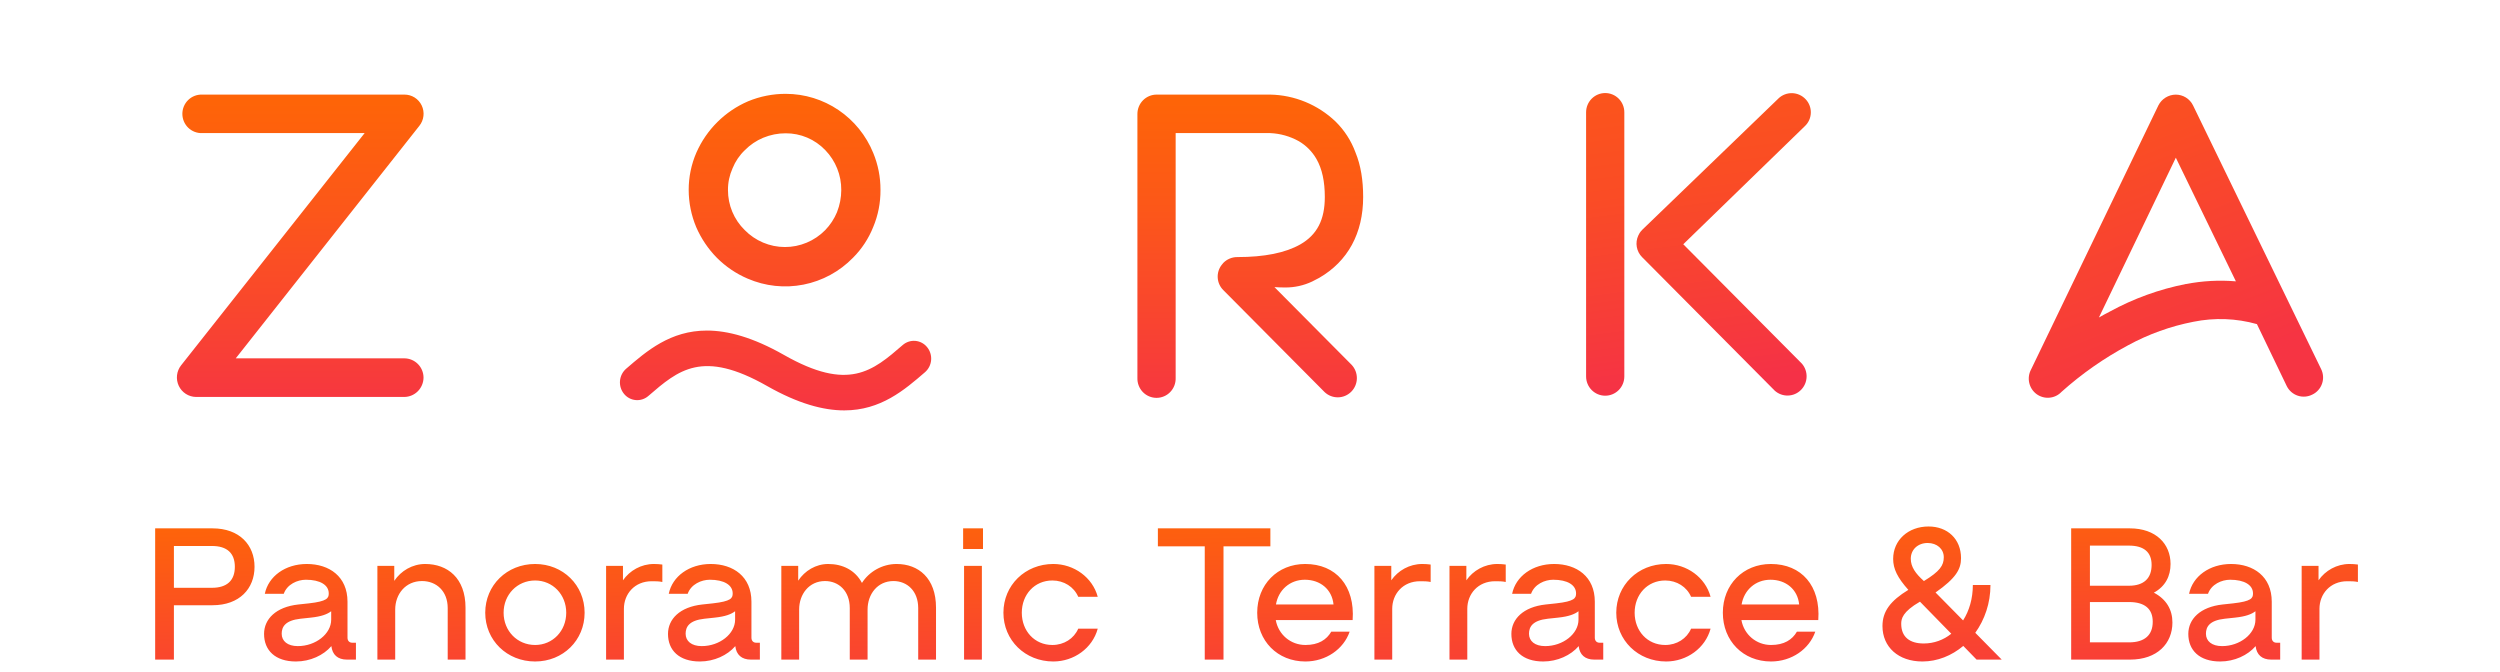
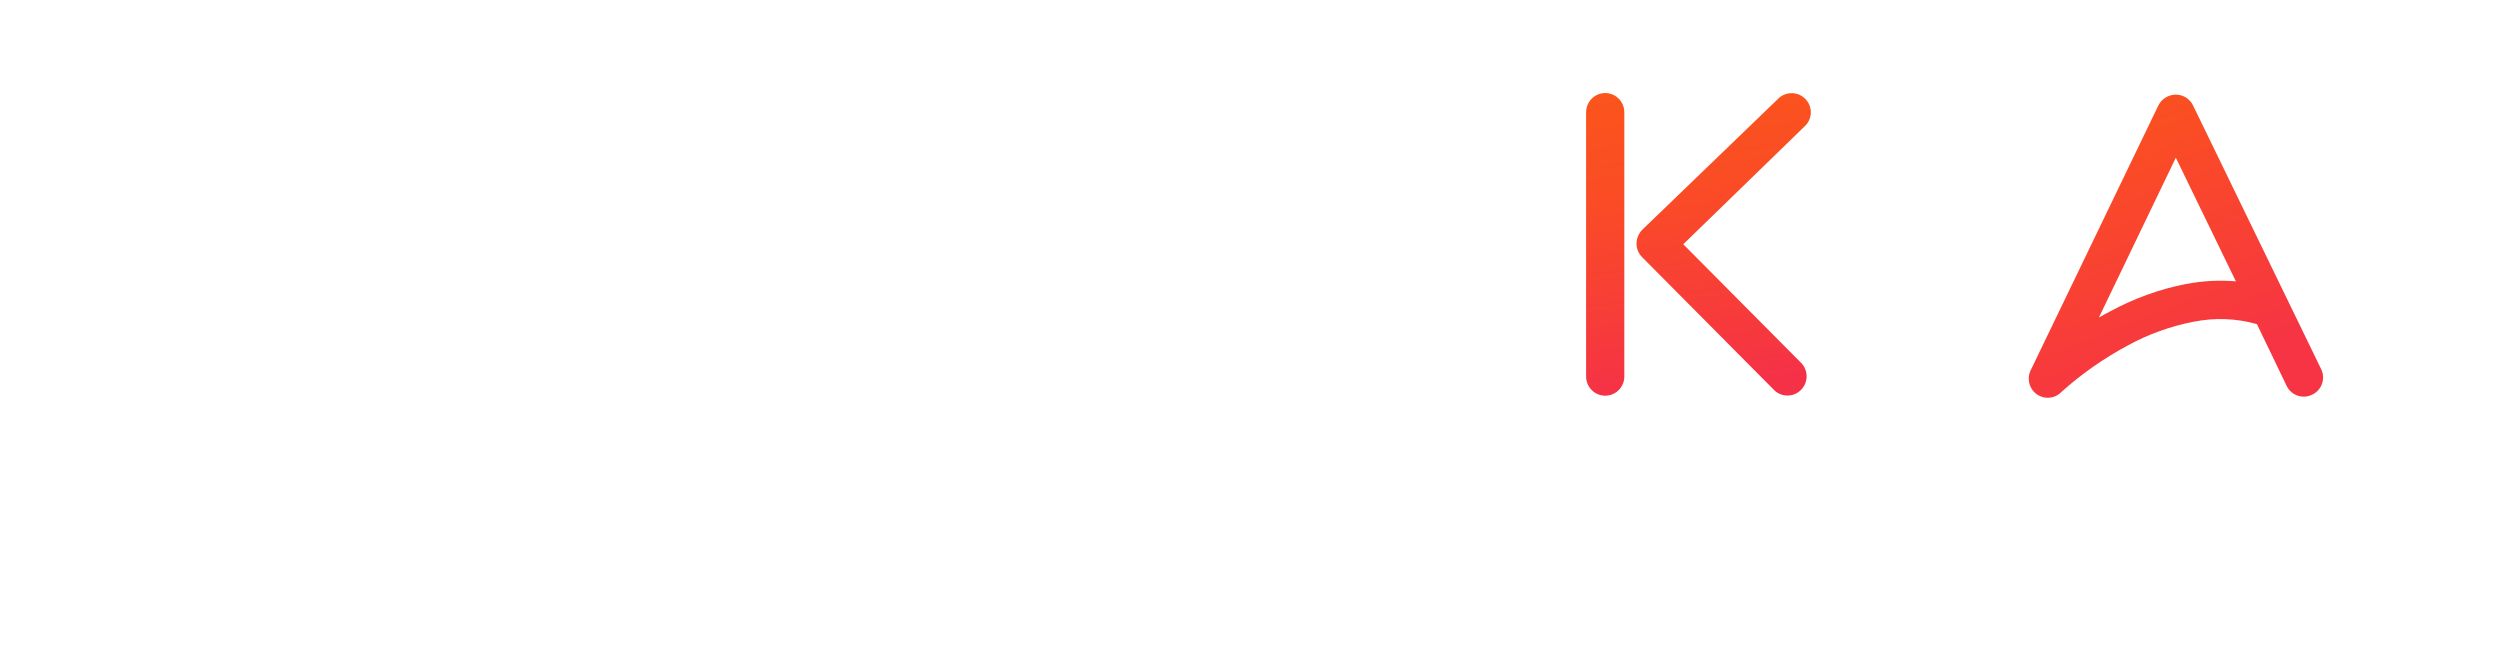
<svg xmlns="http://www.w3.org/2000/svg" width="160" height="43" viewBox="0 0 160 43" fill="none">
  <path d="M113.822 6.301L105.132 14.679C105.118 14.693 105.106 14.706 105.093 14.72C105.036 14.777 104.985 14.839 104.94 14.907C104.94 14.907 104.934 14.918 104.93 14.924C104.9 14.973 104.872 15.025 104.849 15.078C104.744 15.305 104.711 15.56 104.755 15.807C104.799 16.054 104.918 16.282 105.095 16.458L113.588 25.007C113.821 25.214 114.123 25.324 114.433 25.315C114.744 25.306 115.04 25.179 115.26 24.958C115.481 24.738 115.61 24.442 115.622 24.129C115.633 23.817 115.527 23.512 115.323 23.275L107.729 15.632L115.51 8.074C115.627 7.964 115.721 7.833 115.787 7.686C115.852 7.54 115.888 7.382 115.893 7.222C115.898 7.061 115.87 6.901 115.813 6.752C115.756 6.602 115.67 6.465 115.559 6.349C115.335 6.111 115.026 5.972 114.701 5.962C114.375 5.953 114.059 6.074 113.822 6.299V6.301ZM101.51 7.186V24.093C101.51 24.42 101.639 24.733 101.868 24.964C102.098 25.195 102.409 25.325 102.734 25.325C103.058 25.325 103.369 25.195 103.599 24.964C103.828 24.733 103.957 24.42 103.957 24.093V7.186C103.957 6.86 103.828 6.547 103.599 6.316C103.369 6.085 103.058 5.955 102.734 5.955C102.409 5.955 102.098 6.085 101.868 6.316C101.639 6.547 101.51 6.86 101.51 7.186Z" fill="url(#paint0_linear_1_203)" />
  <path d="M148.554 23.625L140.353 6.743C140.251 6.536 140.093 6.362 139.897 6.24C139.701 6.119 139.475 6.055 139.246 6.056C139.016 6.058 138.792 6.123 138.597 6.244C138.401 6.365 138.243 6.537 138.138 6.743L129.988 23.648C129.847 23.909 129.806 24.213 129.871 24.502C129.936 24.792 130.103 25.048 130.341 25.223C130.58 25.397 130.873 25.479 131.167 25.452C131.461 25.426 131.735 25.293 131.938 25.078C133.235 23.917 134.665 22.917 136.197 22.098C137.507 21.384 138.919 20.877 140.382 20.593C141.728 20.319 143.12 20.37 144.443 20.743L146.351 24.707C146.422 24.852 146.522 24.981 146.643 25.087C146.765 25.193 146.906 25.274 147.058 25.324C147.211 25.375 147.372 25.394 147.532 25.382C147.692 25.369 147.848 25.325 147.991 25.252C148.135 25.183 148.264 25.086 148.37 24.966C148.476 24.847 148.558 24.708 148.61 24.556C148.663 24.405 148.685 24.245 148.675 24.085C148.665 23.925 148.624 23.768 148.554 23.625ZM139.913 18.173C138.199 18.508 136.548 19.107 135.015 19.948C134.769 20.072 134.549 20.196 134.33 20.32L139.253 10.093L143.097 18.006C142.032 17.916 140.96 17.974 139.911 18.178L139.913 18.173Z" fill="url(#paint1_linear_1_203)" />
-   <path d="M25.883 6.054C26.114 6.053 26.34 6.117 26.536 6.24C26.732 6.364 26.889 6.54 26.989 6.75C27.089 6.959 27.128 7.193 27.101 7.424C27.074 7.654 26.983 7.873 26.838 8.054L15.088 22.934H25.883C26.207 22.936 26.517 23.067 26.746 23.297C26.975 23.528 27.105 23.84 27.106 24.166C27.103 24.492 26.973 24.804 26.745 25.036C26.516 25.267 26.207 25.4 25.883 25.405H12.541C12.31 25.401 12.085 25.333 11.89 25.207C11.696 25.081 11.54 24.903 11.441 24.693C11.342 24.483 11.303 24.249 11.329 24.017C11.355 23.786 11.444 23.567 11.588 23.384L23.337 8.518H12.934C12.77 8.524 12.607 8.496 12.454 8.436C12.301 8.376 12.161 8.286 12.043 8.172C11.925 8.057 11.832 7.919 11.768 7.767C11.704 7.615 11.671 7.451 11.671 7.286C11.671 7.121 11.704 6.957 11.768 6.805C11.832 6.653 11.925 6.516 12.043 6.401C12.161 6.286 12.301 6.196 12.454 6.136C12.607 6.077 12.77 6.049 12.934 6.054H25.883ZM74.025 6.054C73.698 6.054 73.385 6.184 73.154 6.417C72.924 6.649 72.794 6.964 72.794 7.293V24.191C72.789 24.356 72.816 24.52 72.876 24.674C72.935 24.828 73.024 24.969 73.138 25.088C73.252 25.206 73.389 25.301 73.54 25.365C73.691 25.43 73.854 25.463 74.018 25.463C74.182 25.463 74.344 25.43 74.495 25.365C74.647 25.301 74.783 25.206 74.897 25.088C75.011 24.969 75.101 24.828 75.16 24.674C75.219 24.52 75.247 24.356 75.242 24.191V8.518H81.287C81.931 8.545 82.56 8.722 83.124 9.036C83.591 9.309 83.979 9.7 84.25 10.17C84.619 10.81 84.788 11.623 84.788 12.608C84.788 14.063 84.295 15.024 83.222 15.64C82.267 16.183 80.921 16.454 79.183 16.453C79.017 16.452 78.853 16.485 78.701 16.549C78.548 16.612 78.409 16.706 78.293 16.825C78.277 16.841 78.266 16.859 78.251 16.877C78.236 16.894 78.206 16.929 78.185 16.957C78.003 17.192 77.914 17.486 77.934 17.783C77.954 18.08 78.082 18.36 78.293 18.568L84.775 25.094C85.007 25.314 85.315 25.434 85.633 25.429C85.951 25.425 86.255 25.295 86.481 25.069C86.706 24.842 86.835 24.536 86.84 24.216C86.844 23.895 86.725 23.585 86.507 23.352L81.564 18.375C81.797 18.391 82.031 18.399 82.265 18.399C82.855 18.401 83.439 18.271 83.974 18.019C84.13 17.945 84.281 17.866 84.427 17.784C86.263 16.724 87.242 14.925 87.242 12.608C87.242 11.549 87.095 10.589 86.749 9.751C86.476 9.007 86.041 8.334 85.477 7.78C84.345 6.699 82.852 6.083 81.292 6.054H74.025ZM55.887 9.788C55.432 8.671 54.658 7.715 53.663 7.042C52.667 6.368 51.496 6.008 50.297 6.006C49.467 6.002 48.644 6.165 47.877 6.483C46.402 7.117 45.22 8.29 44.569 9.766C44.242 10.52 44.074 11.334 44.076 12.156C44.078 12.973 44.241 13.78 44.556 14.533C44.873 15.264 45.321 15.93 45.878 16.496C46.444 17.064 47.112 17.517 47.847 17.831C48.974 18.319 50.221 18.453 51.425 18.215C52.629 17.977 53.733 17.378 54.592 16.496C55.151 15.937 55.59 15.268 55.884 14.533C56.199 13.781 56.358 12.972 56.351 12.156C56.355 11.344 56.197 10.538 55.887 9.788ZM53.572 13.572C53.393 14.004 53.134 14.398 52.809 14.732C52.471 15.075 52.07 15.346 51.627 15.531C51.185 15.716 50.71 15.811 50.231 15.81C49.752 15.809 49.278 15.712 48.836 15.525C48.394 15.338 47.994 15.065 47.658 14.721C47.319 14.388 47.05 13.991 46.866 13.552C46.683 13.113 46.589 12.641 46.59 12.165C46.586 11.684 46.687 11.208 46.884 10.77C47.061 10.331 47.329 9.935 47.671 9.61C48.006 9.269 48.405 8.999 48.846 8.816C49.301 8.627 49.788 8.53 50.281 8.531C50.754 8.528 51.224 8.622 51.66 8.807C52.097 8.993 52.491 9.266 52.82 9.61C53.481 10.293 53.849 11.211 53.841 12.165C53.84 12.645 53.748 13.12 53.572 13.566V13.572ZM40.07 23.601C39.845 23.798 39.704 24.076 39.679 24.375C39.654 24.674 39.745 24.972 39.935 25.204C40.027 25.318 40.141 25.413 40.27 25.481C40.399 25.55 40.54 25.592 40.685 25.605C40.831 25.618 40.977 25.601 41.116 25.556C41.255 25.511 41.384 25.438 41.494 25.342C43.428 23.672 44.955 22.35 49.098 24.707C51.089 25.837 52.694 26.265 54.032 26.265C56.37 26.265 57.888 24.954 59.201 23.82C59.426 23.623 59.567 23.346 59.592 23.047C59.617 22.747 59.525 22.45 59.335 22.218C59.243 22.104 59.13 22.01 59.001 21.941C58.872 21.872 58.731 21.83 58.586 21.817C58.44 21.804 58.294 21.82 58.155 21.866C58.016 21.911 57.888 21.983 57.777 22.079C55.844 23.751 54.316 25.072 50.172 22.715C48.182 21.584 46.577 21.156 45.241 21.156C42.902 21.156 41.383 22.467 40.071 23.601H40.07Z" fill="url(#paint2_linear_1_203)" />
-   <path d="M13.602 33.815C15.33 33.815 16.29 34.883 16.29 36.275C16.29 37.667 15.33 38.735 13.602 38.735H11.13V42.215H9.93V33.815H13.602ZM13.566 37.619C14.526 37.619 15.03 37.151 15.03 36.275C15.03 35.399 14.526 34.943 13.566 34.943H11.13V37.619H13.566ZM22.552 41.135H22.78V42.215H22.204C21.616 42.215 21.268 41.903 21.208 41.351C20.704 41.939 19.852 42.335 18.94 42.335C17.608 42.335 16.9 41.615 16.9 40.571C16.9 39.623 17.656 38.843 19.096 38.687L19.768 38.615C20.944 38.483 21.04 38.279 21.04 37.979C21.04 37.439 20.488 37.103 19.576 37.103C19.036 37.103 18.376 37.391 18.16 38.003H16.948C17.176 36.887 18.256 36.095 19.636 36.095C21.076 36.095 22.24 36.899 22.24 38.507V40.811C22.24 41.015 22.36 41.135 22.552 41.135ZM19.06 41.351C20.2 41.351 21.196 40.571 21.196 39.659V39.119C20.944 39.311 20.572 39.455 19.9 39.527L19.228 39.599C18.256 39.707 18.028 40.115 18.028 40.559C18.028 41.027 18.4 41.351 19.06 41.351ZM27.213 36.095C28.641 36.095 29.793 36.995 29.793 38.891V42.215H28.653V38.915C28.653 37.823 27.921 37.187 27.009 37.187C25.953 37.187 25.293 38.027 25.293 39.011V42.215H24.153V36.215H25.233V37.175C25.665 36.527 26.397 36.095 27.213 36.095ZM34.247 42.335C32.447 42.335 31.055 40.979 31.055 39.215C31.055 37.451 32.447 36.095 34.247 36.095C36.035 36.095 37.415 37.451 37.415 39.215C37.415 40.979 36.035 42.335 34.247 42.335ZM34.247 41.279C35.375 41.279 36.239 40.379 36.239 39.215C36.239 38.051 35.375 37.151 34.247 37.151C33.107 37.151 32.231 38.051 32.231 39.215C32.231 40.379 33.107 41.279 34.247 41.279ZM41.85 36.095C42.03 36.095 42.222 36.107 42.39 36.131V37.247C42.174 37.199 41.958 37.199 41.706 37.199C40.614 37.199 39.93 38.015 39.93 38.963V42.215H38.79V36.215H39.87V37.139C40.302 36.515 41.034 36.095 41.85 36.095ZM48.404 41.135H48.632V42.215H48.056C47.468 42.215 47.12 41.903 47.059 41.351C46.556 41.939 45.703 42.335 44.791 42.335C43.459 42.335 42.752 41.615 42.752 40.571C42.752 39.623 43.508 38.843 44.947 38.687L45.62 38.615C46.795 38.483 46.892 38.279 46.892 37.979C46.892 37.439 46.34 37.103 45.428 37.103C44.888 37.103 44.227 37.391 44.011 38.003H42.8C43.028 36.887 44.108 36.095 45.487 36.095C46.928 36.095 48.092 36.899 48.092 38.507V40.811C48.092 41.015 48.212 41.135 48.404 41.135ZM44.911 41.351C46.051 41.351 47.047 40.571 47.047 39.659V39.119C46.795 39.311 46.423 39.455 45.752 39.527L45.08 39.599C44.108 39.707 43.88 40.115 43.88 40.559C43.88 41.027 44.252 41.351 44.911 41.351ZM57.385 36.095C58.777 36.095 59.905 36.995 59.905 38.891V42.215H58.765V38.915C58.765 37.823 58.057 37.187 57.181 37.187C56.161 37.187 55.525 38.027 55.525 39.011V42.215H54.385V38.915C54.385 37.823 53.677 37.187 52.801 37.187C51.781 37.187 51.145 38.027 51.145 39.011V42.215H50.005V36.215H51.085V37.163C51.505 36.527 52.213 36.095 53.005 36.095C53.929 36.095 54.733 36.491 55.165 37.307C55.621 36.587 56.461 36.095 57.385 36.095ZM61.64 33.815H62.912V35.135H61.64V33.815ZM61.7 36.215H62.84V42.215H61.7V36.215ZM64.219 39.215C64.219 37.451 65.611 36.095 67.411 36.095C68.731 36.095 69.919 36.947 70.255 38.195H69.007C68.731 37.559 68.095 37.151 67.351 37.151C66.211 37.151 65.395 38.051 65.395 39.215C65.395 40.379 66.211 41.279 67.351 41.279C68.095 41.279 68.731 40.871 69.007 40.235H70.255C69.919 41.483 68.731 42.335 67.411 42.335C65.611 42.335 64.219 40.979 64.219 39.215ZM81.304 33.815V34.967H78.304V42.215H77.104V34.967H74.104V33.815H81.304ZM83.533 36.095C85.501 36.095 86.725 37.499 86.569 39.683H81.649C81.817 40.619 82.609 41.279 83.545 41.279C84.385 41.279 84.901 40.943 85.201 40.427H86.377C85.993 41.543 84.865 42.335 83.545 42.335C81.757 42.335 80.461 41.015 80.461 39.215C80.461 37.415 81.757 36.095 83.533 36.095ZM83.509 37.103C82.549 37.103 81.817 37.763 81.661 38.687H85.345C85.249 37.715 84.493 37.103 83.509 37.103ZM91.022 36.095C91.202 36.095 91.394 36.107 91.562 36.131V37.247C91.346 37.199 91.13 37.199 90.878 37.199C89.786 37.199 89.102 38.015 89.102 38.963V42.215H87.962V36.215H89.042V37.139C89.474 36.515 90.206 36.095 91.022 36.095ZM95.827 36.095C96.007 36.095 96.199 36.107 96.367 36.131V37.247C96.151 37.199 95.935 37.199 95.683 37.199C94.591 37.199 93.907 38.015 93.907 38.963V42.215H92.767V36.215H93.847V37.139C94.279 36.515 95.011 36.095 95.827 36.095ZM102.38 41.135H102.608V42.215H102.032C101.444 42.215 101.096 41.903 101.036 41.351C100.532 41.939 99.68 42.335 98.768 42.335C97.436 42.335 96.728 41.615 96.728 40.571C96.728 39.623 97.484 38.843 98.924 38.687L99.596 38.615C100.772 38.483 100.868 38.279 100.868 37.979C100.868 37.439 100.316 37.103 99.404 37.103C98.864 37.103 98.204 37.391 97.988 38.003H96.776C97.004 36.887 98.084 36.095 99.464 36.095C100.904 36.095 102.068 36.899 102.068 38.507V40.811C102.068 41.015 102.188 41.135 102.38 41.135ZM98.888 41.351C100.028 41.351 101.024 40.571 101.024 39.659V39.119C100.772 39.311 100.4 39.455 99.728 39.527L99.056 39.599C98.084 39.707 97.856 40.115 97.856 40.559C97.856 41.027 98.228 41.351 98.888 41.351ZM103.441 39.215C103.441 37.451 104.833 36.095 106.633 36.095C107.953 36.095 109.141 36.947 109.477 38.195H108.229C107.953 37.559 107.317 37.151 106.573 37.151C105.433 37.151 104.617 38.051 104.617 39.215C104.617 40.379 105.433 41.279 106.573 41.279C107.317 41.279 107.953 40.871 108.229 40.235H109.477C109.141 41.483 107.953 42.335 106.633 42.335C104.833 42.335 103.441 40.979 103.441 39.215ZM113.334 36.095C115.302 36.095 116.526 37.499 116.37 39.683H111.45C111.618 40.619 112.41 41.279 113.346 41.279C114.186 41.279 114.702 40.943 115.002 40.427H116.178C115.794 41.543 114.666 42.335 113.346 42.335C111.558 42.335 110.262 41.015 110.262 39.215C110.262 37.415 111.558 36.095 113.334 36.095ZM113.31 37.103C112.35 37.103 111.618 37.763 111.462 38.687H115.146C115.05 37.715 114.294 37.103 113.31 37.103ZM128.11 42.215H126.502L125.65 41.339C124.906 41.963 123.994 42.335 123.034 42.335C121.498 42.335 120.478 41.411 120.478 40.067C120.478 39.119 120.994 38.447 122.134 37.751C121.438 36.971 121.162 36.407 121.162 35.771C121.162 34.571 122.122 33.695 123.43 33.695C124.63 33.695 125.506 34.487 125.506 35.723C125.506 36.419 125.194 36.995 123.874 37.919L125.638 39.707C126.034 39.083 126.262 38.303 126.262 37.439H127.39C127.39 38.603 127.018 39.659 126.418 40.499L128.11 42.215ZM123.37 34.751C122.746 34.751 122.29 35.171 122.29 35.759C122.29 36.275 122.59 36.707 123.13 37.187C124.15 36.563 124.402 36.191 124.402 35.663C124.402 35.135 123.97 34.751 123.37 34.751ZM123.118 41.183C123.778 41.183 124.39 40.955 124.882 40.559C124.114 39.767 123.346 38.987 122.878 38.507C121.75 39.155 121.678 39.611 121.678 39.923C121.678 40.763 122.218 41.183 123.118 41.183ZM137.847 37.931C138.651 38.351 139.035 39.023 139.035 39.839C139.035 41.183 138.063 42.215 136.323 42.215H132.555V33.815H136.311C137.979 33.815 138.915 34.811 138.915 36.095C138.915 36.863 138.591 37.523 137.847 37.931ZM133.755 37.487H136.251C137.211 37.487 137.703 37.007 137.703 36.155C137.703 35.339 137.211 34.919 136.251 34.919H133.755V37.487ZM136.263 41.111C137.259 41.111 137.775 40.643 137.775 39.791C137.775 38.963 137.259 38.531 136.263 38.531H133.755V41.111H136.263ZM145.704 41.135H145.932V42.215H145.356C144.768 42.215 144.42 41.903 144.36 41.351C143.856 41.939 143.004 42.335 142.092 42.335C140.76 42.335 140.052 41.615 140.052 40.571C140.052 39.623 140.808 38.843 142.248 38.687L142.92 38.615C144.096 38.483 144.192 38.279 144.192 37.979C144.192 37.439 143.64 37.103 142.728 37.103C142.188 37.103 141.528 37.391 141.312 38.003H140.1C140.328 36.887 141.408 36.095 142.788 36.095C144.228 36.095 145.392 36.899 145.392 38.507V40.811C145.392 41.015 145.512 41.135 145.704 41.135ZM142.212 41.351C143.352 41.351 144.348 40.571 144.348 39.659V39.119C144.096 39.311 143.724 39.455 143.052 39.527L142.38 39.599C141.408 39.707 141.18 40.115 141.18 40.559C141.18 41.027 141.552 41.351 142.212 41.351ZM150.366 36.095C150.546 36.095 150.738 36.107 150.906 36.131V37.247C150.69 37.199 150.474 37.199 150.222 37.199C149.13 37.199 148.446 38.015 148.446 38.963V42.215H147.306V36.215H148.386V37.139C148.818 36.515 149.55 36.095 150.366 36.095Z" fill="url(#paint3_linear_1_203)" />
  <defs>
    <linearGradient id="paint0_linear_1_203" x1="110.228" y1="27.53" x2="107.313" y2="5.123" gradientUnits="userSpaceOnUse">
      <stop offset="0.13" stop-color="#F53147" />
      <stop offset="0.26" stop-color="#F6383E" />
      <stop offset="0.7" stop-color="#FA4C25" />
      <stop offset="0.98" stop-color="#FB541C" />
    </linearGradient>
    <linearGradient id="paint1_linear_1_203" x1="139.719" y1="25.347" x2="127.8" y2="-5.531" gradientUnits="userSpaceOnUse">
      <stop offset="0.03" stop-color="#F63443" />
      <stop offset="0.49" stop-color="#FA4D24" />
      <stop offset="0.98" stop-color="#FE6408" />
    </linearGradient>
    <linearGradient id="paint2_linear_1_203" x1="49.282" y1="29.626" x2="49.282" y2="6.053" gradientUnits="userSpaceOnUse">
      <stop offset="0.13" stop-color="#F63443" />
      <stop offset="0.69" stop-color="#FC5719" />
      <stop offset="0.98" stop-color="#FE6408" />
    </linearGradient>
    <linearGradient id="paint3_linear_1_203" x1="58.233" y1="44.54" x2="58.046" y2="32.904" gradientUnits="userSpaceOnUse">
      <stop stop-color="#F83B3B" />
      <stop offset="1" stop-color="#FE6409" />
    </linearGradient>
  </defs>
</svg>